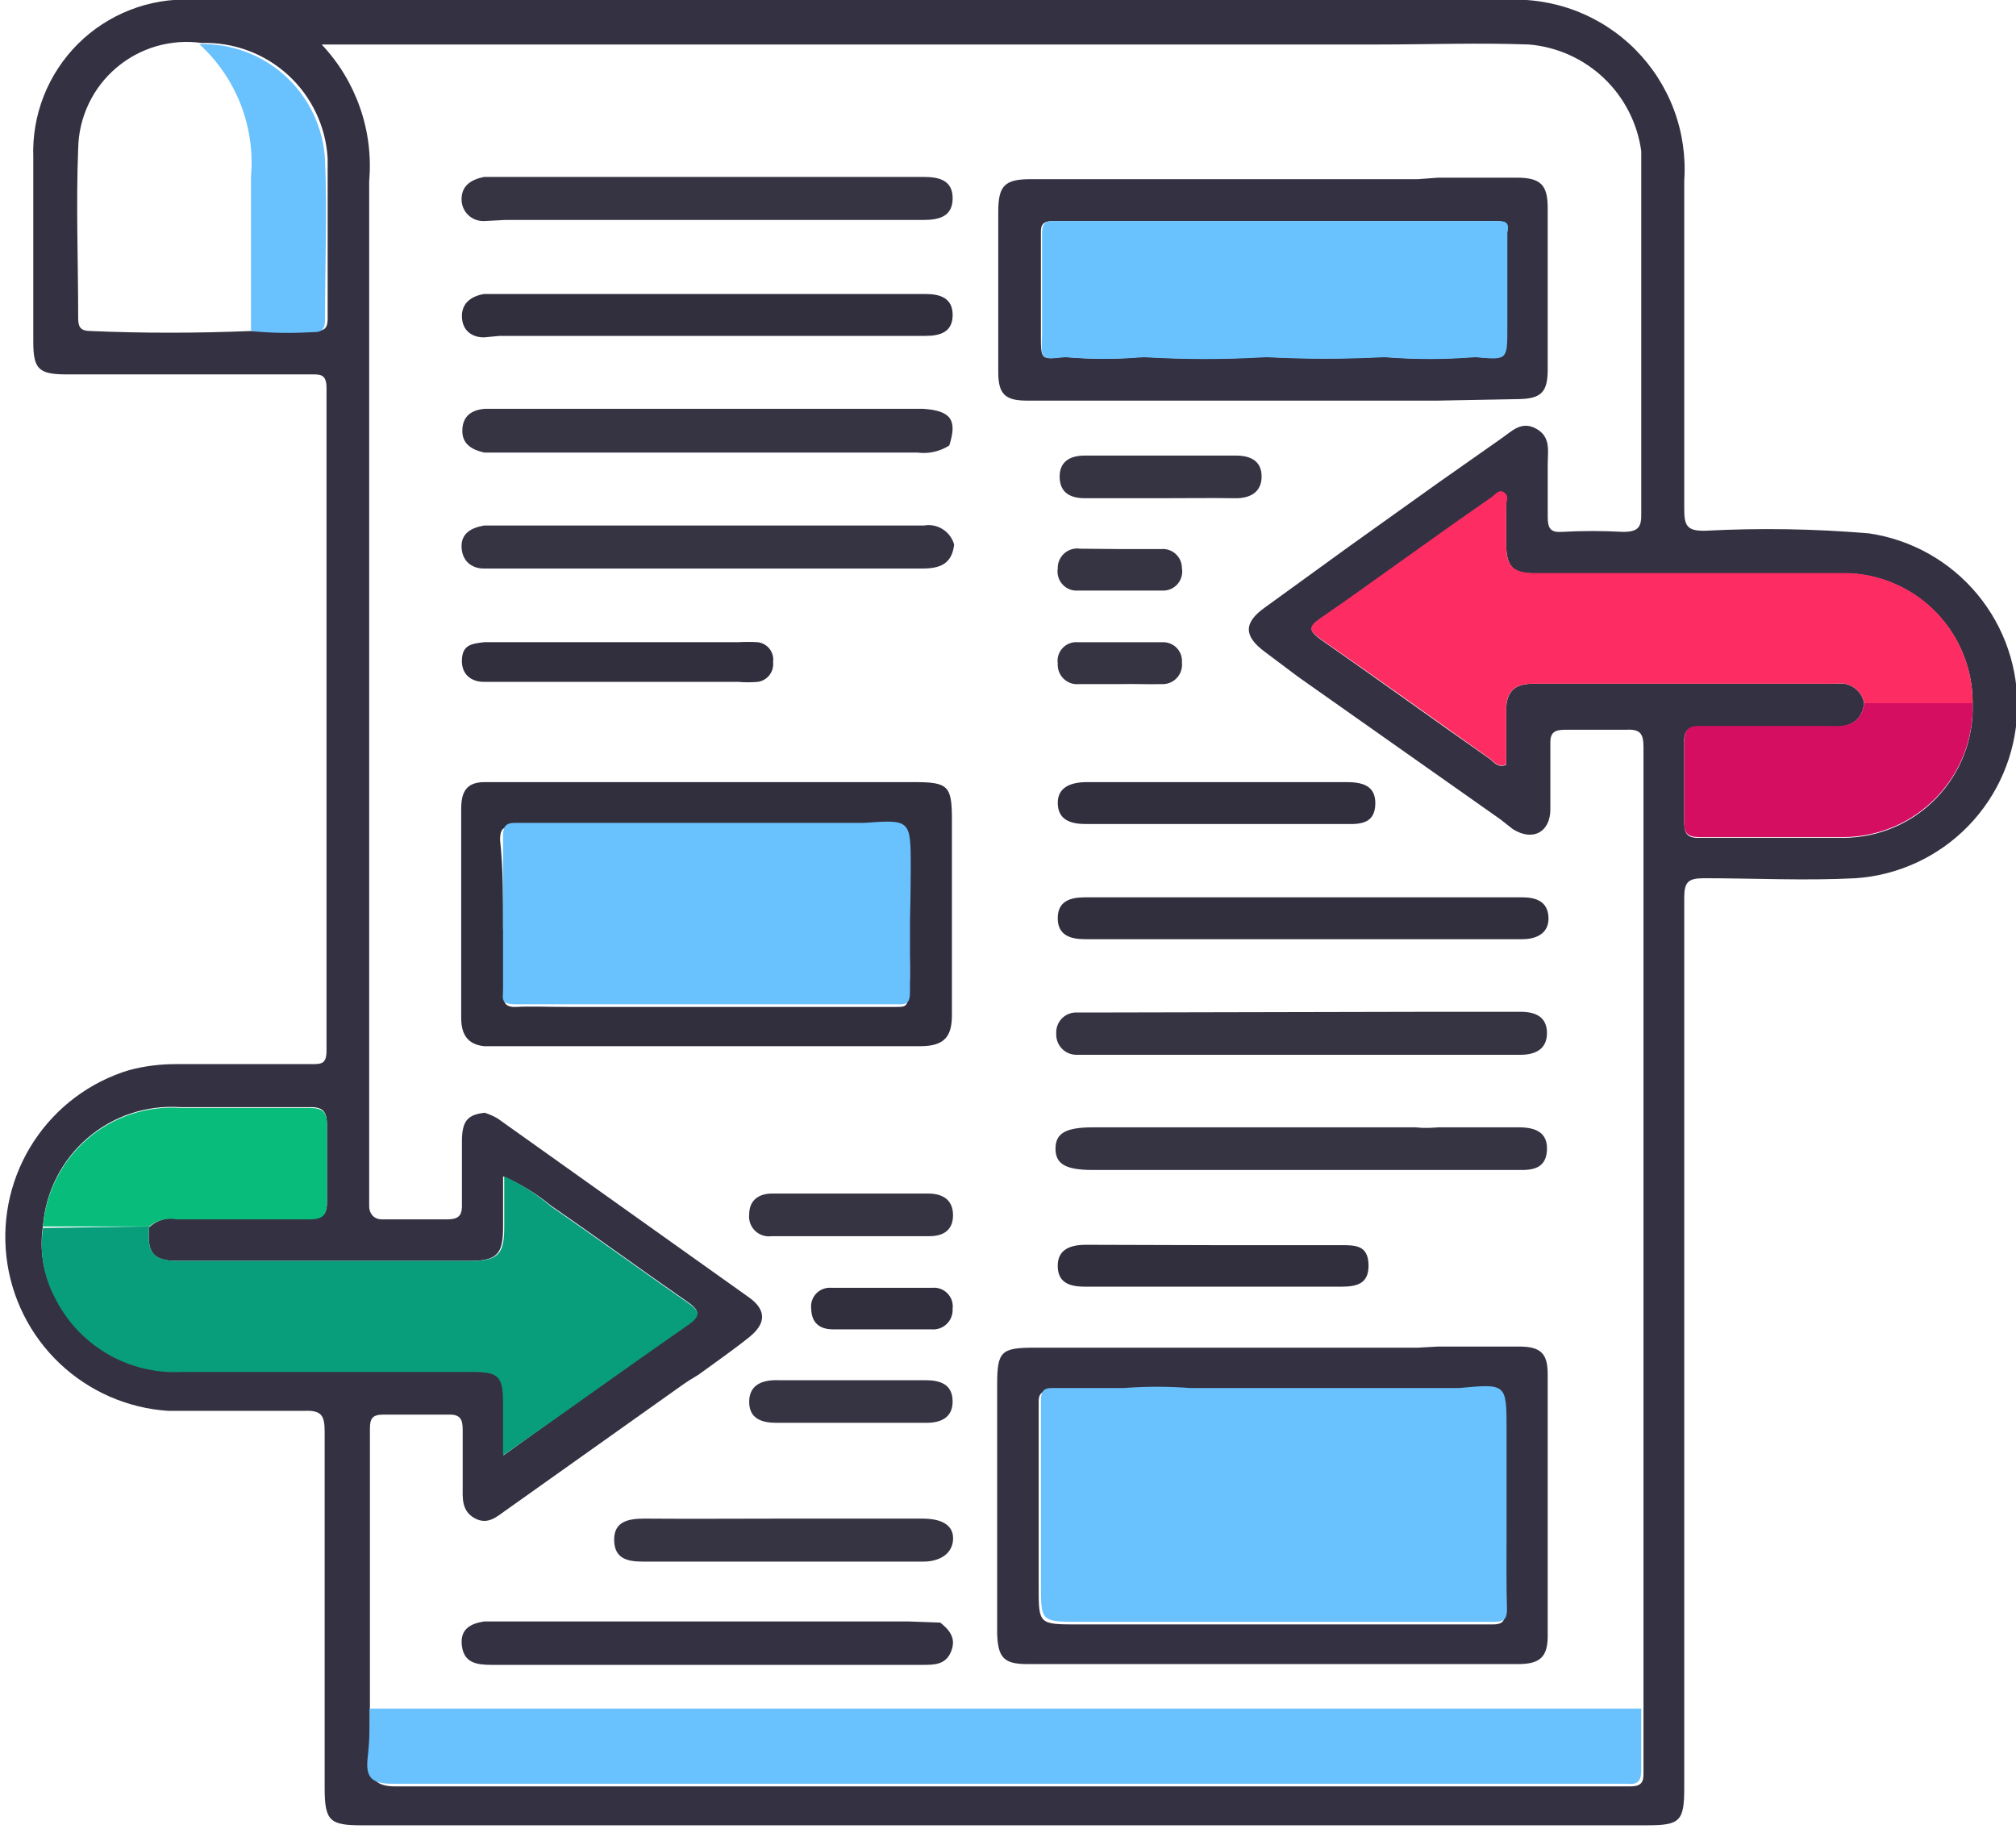
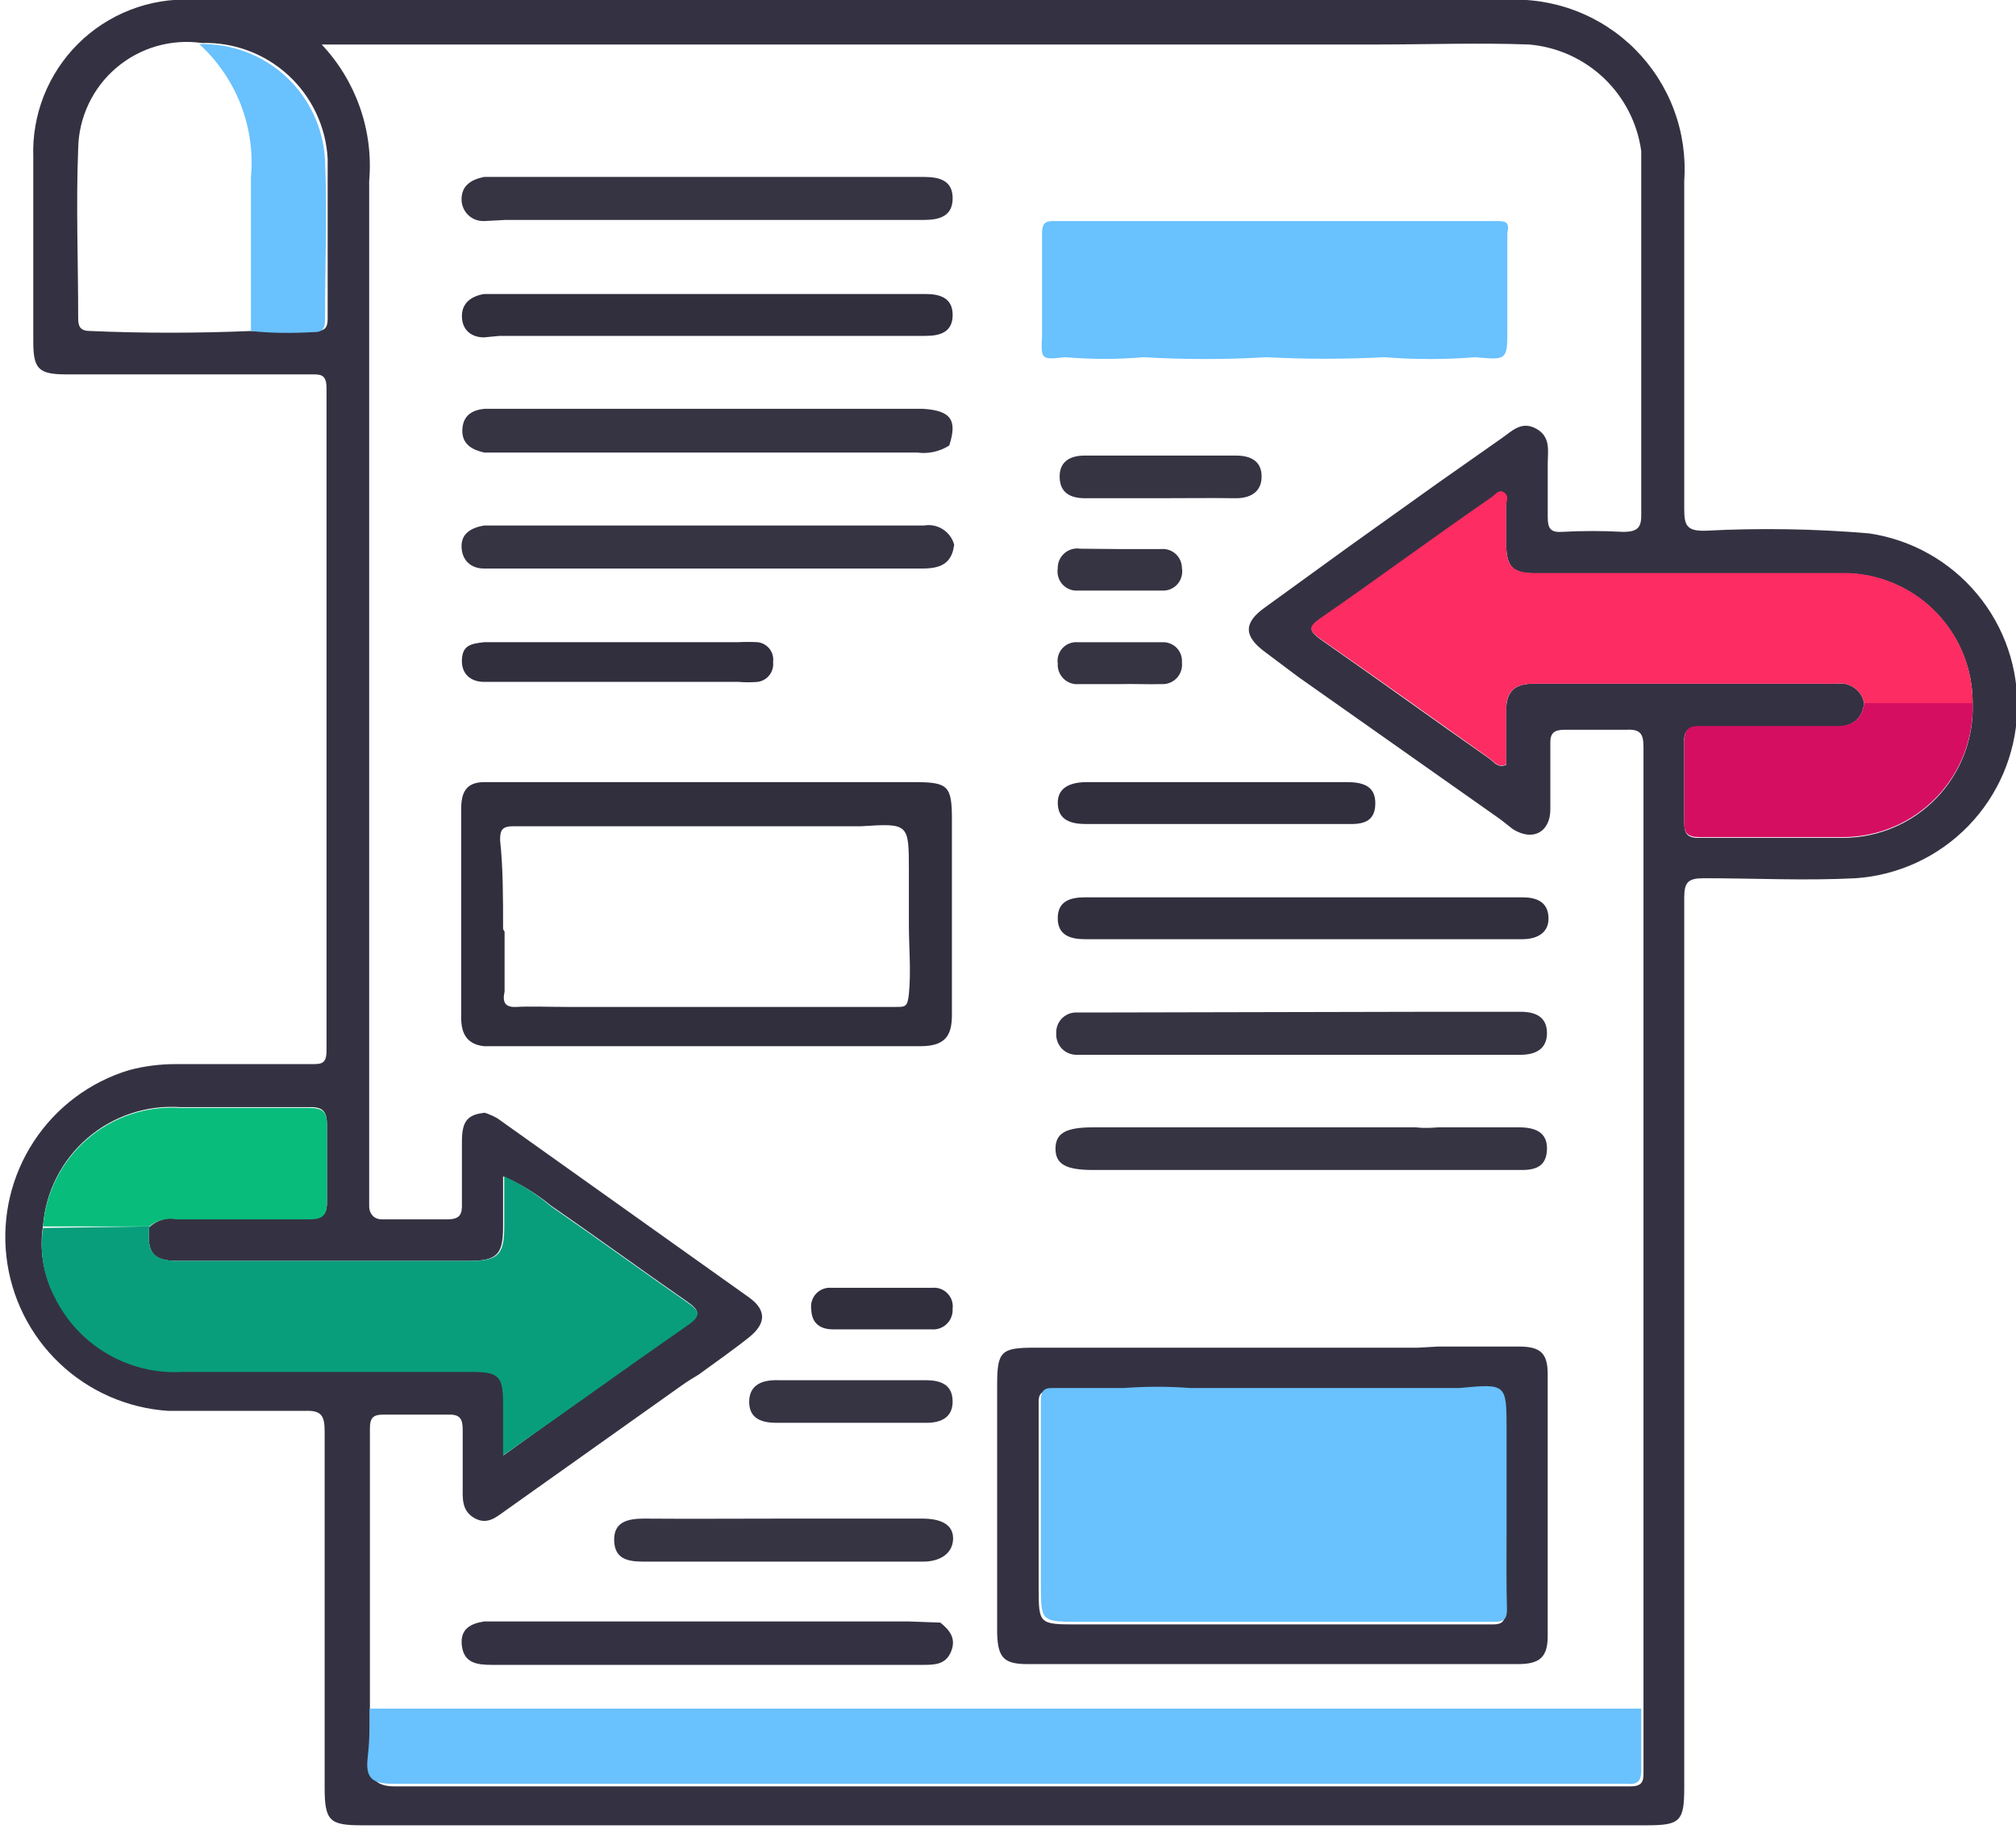
<svg xmlns="http://www.w3.org/2000/svg" width="55" height="50" viewBox="0 0 55 50" fill="none">
  <g clip-path="url(#clip0_510_1904)">
    <path d="M23.215 -0H41.031C41.689 -0.044 42.349 0.054 42.966 0.286C43.583 0.518 44.144 0.88 44.61 1.347C45.075 1.814 45.436 2.375 45.667 2.993C45.898 3.61 45.994 4.27 45.949 4.928C45.949 7.918 45.949 10.898 45.949 13.888C45.949 14.337 46.021 14.49 46.521 14.479C48.01 14.401 49.504 14.425 50.99 14.551C52.146 14.721 53.198 15.312 53.944 16.211C54.691 17.11 55.078 18.253 55.033 19.42C54.987 20.587 54.512 21.697 53.697 22.535C52.883 23.372 51.788 23.88 50.623 23.959C49.245 24.03 47.857 23.959 46.48 23.959C46.051 23.959 45.949 24.071 45.949 24.49C45.949 32.581 45.949 40.673 45.949 48.775C45.949 49.684 45.837 49.796 44.929 49.796H9.878C9 49.796 8.857 49.684 8.857 48.775C8.857 45.531 8.857 42.296 8.857 39.061C8.857 38.622 8.776 38.469 8.306 38.49C7.072 38.49 5.837 38.49 4.592 38.49C3.481 38.418 2.43 37.958 1.622 37.19C0.815 36.422 0.303 35.395 0.176 34.289C0.048 33.182 0.313 32.066 0.925 31.135C1.536 30.204 2.455 29.517 3.521 29.194C3.94 29.083 4.373 29.028 4.806 29.03H8.49C8.766 29.03 8.908 29.03 8.908 28.663C8.908 22.636 8.908 16.609 8.908 10.582C8.908 10.184 8.715 10.214 8.449 10.214C6.235 10.214 4.031 10.214 1.827 10.214C1.051 10.214 0.908 10.071 0.908 9.316C0.908 7.643 0.908 5.969 0.908 4.296C0.887 3.724 0.984 3.153 1.193 2.62C1.403 2.087 1.72 1.604 2.125 1.199C2.531 0.795 3.015 0.479 3.549 0.271C4.082 0.062 4.653 -0.033 5.225 -0.01L23.215 -0ZM6.888 9.03C7.459 9.03 8.031 9.03 8.602 9.03C8.857 9.03 8.939 8.949 8.939 8.694C8.939 7.235 8.939 5.775 8.939 4.326C8.892 3.458 8.506 2.642 7.866 2.053C7.226 1.464 6.38 1.148 5.51 1.173C5.095 1.114 4.672 1.144 4.269 1.26C3.866 1.377 3.492 1.578 3.173 1.85C2.853 2.122 2.595 2.459 2.416 2.839C2.237 3.218 2.14 3.631 2.133 4.051C2.072 5.592 2.133 7.112 2.133 8.684C2.133 8.928 2.204 9.03 2.47 9.03C3.868 9.092 5.357 9.092 6.847 9.03H6.888ZM39.235 13.173L40.949 11.969C41.235 11.775 41.5 11.469 41.908 11.694C42.317 11.918 42.225 12.306 42.225 12.663C42.225 13.02 42.225 13.633 42.225 14.112C42.225 14.418 42.306 14.53 42.612 14.51C43.166 14.479 43.722 14.479 44.276 14.51C44.704 14.51 44.786 14.377 44.776 13.99C44.776 10.928 44.776 7.867 44.776 4.877C44.776 4.622 44.776 4.367 44.776 4.122C44.672 3.362 44.312 2.66 43.756 2.131C43.199 1.602 42.479 1.279 41.715 1.214C40.337 1.163 38.949 1.214 37.572 1.214H37.194H11.857H11.49H8.776C9.242 1.708 9.599 2.296 9.822 2.938C10.046 3.58 10.131 4.262 10.072 4.939C10.072 14.109 10.072 23.292 10.072 32.49C10.072 32.633 10.072 32.775 10.072 32.918C10.072 33.061 10.164 33.265 10.419 33.265C11.011 33.265 11.602 33.265 12.194 33.265C12.551 33.265 12.613 33.133 12.602 32.816C12.602 32.265 12.602 31.704 12.602 31.143C12.602 30.581 12.755 30.408 13.225 30.357C13.345 30.396 13.462 30.447 13.572 30.51L20.439 35.398C20.919 35.745 20.898 36.112 20.439 36.48C19.98 36.847 19.521 37.163 19.061 37.5C18.909 37.592 18.755 37.684 18.613 37.786L13.827 41.184C13.572 41.357 13.317 41.622 12.949 41.418C12.582 41.214 12.623 40.857 12.623 40.52C12.623 40.01 12.623 39.5 12.623 39.01C12.623 38.724 12.562 38.581 12.235 38.592C11.643 38.592 11.051 38.592 10.46 38.592C10.174 38.592 10.092 38.684 10.092 38.969C10.092 41.534 10.092 44.102 10.092 46.673C10.092 47.122 10.092 47.581 10.092 48.02C10.092 48.459 10.194 48.735 10.776 48.735C21.898 48.735 33.024 48.735 44.153 48.735H44.47C44.766 48.735 44.847 48.633 44.837 48.357C44.837 47.806 44.837 47.245 44.837 46.684C44.837 46.49 44.837 46.296 44.837 46.102C44.837 39.469 44.837 32.84 44.837 26.214C44.837 24.265 44.837 22.326 44.837 20.388C44.837 20.02 44.755 19.888 44.368 19.908C43.817 19.908 43.255 19.908 42.704 19.908C42.398 19.908 42.286 19.99 42.296 20.296C42.296 20.888 42.296 21.48 42.296 22.081C42.296 22.683 41.837 22.969 41.276 22.622L40.939 22.357L35.408 18.459L34.511 17.786C33.929 17.357 33.919 16.99 34.511 16.571L36.806 14.908L39.235 13.173ZM53.817 19.194C53.823 18.283 53.477 17.405 52.852 16.744C52.226 16.082 51.369 15.687 50.459 15.643C49.439 15.643 48.337 15.643 47.286 15.643H41.868C41.276 15.643 41.102 15.459 41.092 14.877C41.092 14.51 41.092 14.153 41.092 13.796C41.092 13.673 41.092 13.5 41.041 13.449C40.99 13.398 40.786 13.51 40.684 13.582C39.123 14.684 37.623 15.796 36.021 16.877C35.674 17.122 35.735 17.224 36.021 17.439C37.572 18.52 39.082 19.612 40.643 20.704C40.755 20.786 40.857 20.959 41.092 20.867V19.367C41.092 18.867 41.327 18.653 41.817 18.653H50.112C50.281 18.626 50.454 18.667 50.593 18.766C50.733 18.865 50.828 19.015 50.857 19.183C50.796 19.673 50.47 19.837 50.021 19.826C48.817 19.826 47.612 19.826 46.419 19.826C46.082 19.826 45.929 19.898 45.949 20.265C45.949 20.99 45.949 21.704 45.949 22.428C45.949 22.745 46.031 22.867 46.368 22.857C47.684 22.857 48.99 22.857 50.296 22.857C50.77 22.855 51.238 22.757 51.674 22.57C52.109 22.384 52.503 22.111 52.831 21.77C53.159 21.428 53.416 21.024 53.585 20.582C53.754 20.139 53.833 19.667 53.817 19.194ZM4.072 33.48C4.17 33.387 4.288 33.318 4.417 33.277C4.546 33.236 4.683 33.225 4.817 33.245C6.01 33.245 7.215 33.245 8.419 33.245C8.766 33.245 8.929 33.173 8.919 32.775C8.919 32.071 8.919 31.367 8.919 30.673C8.919 30.275 8.766 30.194 8.408 30.204C7.245 30.204 6.082 30.204 4.919 30.204C3.994 30.142 3.083 30.447 2.382 31.052C1.681 31.658 1.247 32.515 1.174 33.439C1.072 34.084 1.179 34.746 1.48 35.326C1.795 35.971 2.294 36.508 2.912 36.871C3.531 37.234 4.243 37.406 4.959 37.367H12.878C13.623 37.367 13.735 37.48 13.735 38.245V39.704C15.46 38.469 17.082 37.296 18.735 36.153C19.153 35.867 19.072 35.735 18.735 35.5C17.5 34.643 16.286 33.755 15.041 32.898C14.642 32.569 14.199 32.298 13.725 32.092V33.48C13.725 34.214 13.562 34.398 12.806 34.398C10.153 34.398 7.497 34.398 4.837 34.398C4.174 34.398 4 34.173 4.072 33.459V33.48Z" fill="#343242" />
    <path d="M10.082 46.612H44.776C44.776 47.173 44.776 47.735 44.776 48.286C44.776 48.561 44.704 48.694 44.408 48.663H44.092C32.963 48.663 21.837 48.663 10.714 48.663C10.133 48.663 9.969 48.49 10.031 47.949C10.092 47.408 10.082 47.061 10.082 46.612Z" fill="#69C1FE" />
    <path d="M4.072 33.459C4 34.173 4.174 34.398 4.868 34.398C7.528 34.398 10.184 34.398 12.837 34.398C13.592 34.398 13.756 34.214 13.756 33.48V32.092C14.22 32.307 14.653 32.585 15.041 32.918C16.286 33.776 17.5 34.663 18.735 35.52C19.082 35.755 19.164 35.888 18.735 36.173C17.092 37.316 15.47 38.49 13.725 39.704V38.306C13.725 37.541 13.613 37.428 12.868 37.428H4.97C4.254 37.468 3.542 37.295 2.923 36.932C2.304 36.569 1.806 36.032 1.49 35.388C1.186 34.809 1.075 34.147 1.174 33.5L4.072 33.459Z" fill="#089E7C" />
    <path d="M50.858 19.184C50.828 19.015 50.733 18.865 50.593 18.766C50.454 18.667 50.282 18.626 50.113 18.653H41.817C41.327 18.653 41.082 18.867 41.092 19.367V20.857C40.858 20.949 40.755 20.775 40.643 20.694C39.102 19.602 37.582 18.51 36.021 17.428C35.725 17.214 35.664 17.112 36.021 16.867C37.582 15.786 39.082 14.673 40.684 13.571C40.786 13.5 40.898 13.326 41.041 13.439C41.184 13.551 41.092 13.663 41.092 13.786C41.092 14.143 41.092 14.5 41.092 14.867C41.092 15.449 41.276 15.633 41.868 15.633H47.255C48.276 15.633 49.368 15.633 50.429 15.633C51.344 15.67 52.209 16.061 52.841 16.723C53.473 17.386 53.823 18.268 53.817 19.184H50.858Z" fill="#FD2C62" />
    <path d="M50.857 19.184H53.816C53.831 19.656 53.752 20.127 53.582 20.568C53.412 21.01 53.155 21.412 52.827 21.753C52.499 22.093 52.106 22.365 51.671 22.551C51.236 22.737 50.769 22.834 50.296 22.837C48.99 22.837 47.684 22.837 46.367 22.837C46.031 22.837 45.939 22.724 45.949 22.408C45.949 21.684 45.949 20.969 45.949 20.245C45.949 19.878 46.082 19.796 46.418 19.806C47.612 19.806 48.816 19.806 50.02 19.806C50.459 19.837 50.796 19.673 50.857 19.184Z" fill="#D50E62" />
    <path d="M4.072 33.459H1.174C1.247 32.536 1.681 31.679 2.382 31.073C3.083 30.468 3.994 30.163 4.919 30.225C6.082 30.225 7.245 30.225 8.409 30.225C8.766 30.225 8.929 30.296 8.919 30.694C8.919 31.388 8.919 32.092 8.919 32.796C8.919 33.194 8.766 33.266 8.419 33.266C7.215 33.266 6.011 33.266 4.817 33.266C4.686 33.241 4.551 33.245 4.422 33.279C4.294 33.312 4.174 33.374 4.072 33.459Z" fill="#08BC7C" />
    <path d="M6.847 9.031C6.847 7.633 6.847 6.224 6.847 4.826C6.907 4.155 6.811 3.479 6.567 2.85C6.322 2.222 5.936 1.659 5.438 1.204C6.308 1.179 7.154 1.494 7.794 2.083C8.434 2.672 8.82 3.488 8.867 4.357C8.928 5.806 8.867 7.265 8.867 8.724C8.867 8.98 8.785 9.071 8.53 9.061C7.989 9.092 7.418 9.092 6.847 9.031Z" fill="#69C1FE" />
    <path d="M39.235 36.735H41.439C42.031 36.735 42.224 36.919 42.224 37.49V44.633C42.224 45.204 42.01 45.398 41.418 45.398C36.963 45.398 32.5 45.398 28.031 45.398C27.388 45.398 27.224 45.225 27.204 44.561V44.245V37.786C27.204 36.867 27.306 36.766 28.224 36.766H38.684L39.235 36.735ZM41.041 41.837V40.102C41.041 39.745 41.041 39.388 41.041 39.082C41.041 37.816 41.041 37.816 39.745 37.939C38.347 37.878 36.949 37.939 35.551 37.939C34.531 37.939 33.51 37.939 32.418 37.939C31.81 37.893 31.2 37.893 30.592 37.939C29.949 37.939 29.306 37.939 28.663 37.939C28.398 37.939 28.327 38.041 28.337 38.286C28.337 38.949 28.337 39.612 28.337 40.327V42.061C28.337 42.47 28.337 42.888 28.337 43.296C28.337 44.316 28.337 44.316 29.418 44.316H38.684C39.357 44.316 40.041 44.316 40.724 44.316C40.98 44.316 41.061 44.235 41.061 43.98C41.092 43.235 41.092 42.551 41.082 41.878L41.041 41.837Z" fill="#343242" />
    <path d="M13.215 21.337H24.949C25.868 21.337 25.97 21.439 25.97 22.357C25.97 23.572 25.97 24.796 25.97 26.021C25.97 26.572 25.97 27.133 25.97 27.684C25.97 28.235 25.806 28.541 25.113 28.541H13.204C12.745 28.49 12.582 28.204 12.582 27.765V22.072C12.582 21.633 12.704 21.337 13.215 21.337ZM13.766 25.419V27.051C13.704 27.327 13.766 27.49 14.092 27.47C14.419 27.449 15.011 27.47 15.47 27.47H22.674H24.439C24.704 27.47 24.756 27.47 24.796 27.123C24.858 26.48 24.796 25.847 24.796 25.215C24.796 24.582 24.796 24.245 24.796 23.765C24.796 22.459 24.796 22.459 23.49 22.541H16.347C15.562 22.541 14.776 22.541 14 22.541C13.694 22.541 13.643 22.653 13.643 22.919C13.725 23.663 13.725 24.5 13.725 25.347L13.766 25.419Z" fill="#312E3E" />
    <path d="M39.235 30.755H41.439C41.867 30.755 42.224 30.877 42.204 31.367C42.184 31.857 41.847 31.928 41.439 31.918C40.704 31.918 39.969 31.918 39.235 31.918H29.816C29.071 31.918 28.796 31.755 28.796 31.337C28.796 30.918 29.071 30.755 29.816 30.755H38.633C38.888 30.785 39.082 30.765 39.235 30.755Z" fill="#363343" />
    <path d="M39.235 27.602H41.48C41.898 27.602 42.204 27.745 42.204 28.184C42.204 28.622 41.888 28.776 41.48 28.776H39.235H29.878H29.388C29.311 28.779 29.235 28.765 29.163 28.737C29.092 28.709 29.027 28.666 28.973 28.611C28.92 28.556 28.878 28.491 28.851 28.419C28.824 28.347 28.812 28.27 28.816 28.194C28.812 28.118 28.824 28.041 28.851 27.97C28.878 27.899 28.92 27.834 28.974 27.78C29.028 27.726 29.093 27.684 29.164 27.657C29.235 27.63 29.312 27.618 29.388 27.622H29.878L39.235 27.602Z" fill="#363343" />
    <path d="M25.653 44.266C25.908 44.47 26.092 44.694 25.949 45.051C25.806 45.408 25.51 45.419 25.194 45.419H13.408C13.01 45.419 12.663 45.367 12.602 44.908C12.541 44.449 12.826 44.296 13.204 44.235H24.796L25.653 44.266Z" fill="#343242" />
    <path d="M21.398 41.429H25.163C25.735 41.429 26.031 41.633 26 42.02C25.969 42.408 25.612 42.602 25.194 42.602C22.643 42.602 20.092 42.602 17.551 42.602C17.143 42.602 16.765 42.541 16.755 42.02C16.745 41.5 17.153 41.429 17.582 41.429C18.826 41.439 20.122 41.429 21.398 41.429Z" fill="#363343" />
-     <path d="M33.112 33.969H36.581C36.979 33.969 37.326 33.969 37.336 34.51C37.346 35.051 36.979 35.102 36.561 35.102C34.255 35.102 31.938 35.102 29.622 35.102C29.214 35.102 28.867 35.02 28.857 34.551C28.846 34.081 29.204 33.959 29.632 33.959L33.112 33.969Z" fill="#312E3E" />
-     <path d="M23.275 32.561H25.316C25.724 32.561 26 32.734 26 33.153C26 33.571 25.724 33.724 25.357 33.724C23.918 33.724 22.489 33.724 21.051 33.724C20.969 33.736 20.887 33.728 20.809 33.703C20.731 33.677 20.66 33.635 20.601 33.578C20.541 33.52 20.496 33.451 20.468 33.374C20.44 33.297 20.43 33.214 20.439 33.133C20.439 32.745 20.694 32.561 21.071 32.561H23.275Z" fill="#363343" />
    <path d="M23.224 38.816H21.183C20.785 38.816 20.439 38.704 20.439 38.245C20.439 37.785 20.785 37.643 21.214 37.653H25.245C25.653 37.653 25.979 37.765 25.989 38.214C26 38.663 25.683 38.816 25.275 38.816H23.224Z" fill="#363343" />
    <path d="M24.061 36.266H22.724C22.367 36.266 22.142 36.092 22.132 35.715C22.121 35.638 22.128 35.56 22.151 35.487C22.174 35.413 22.214 35.346 22.267 35.29C22.32 35.234 22.385 35.191 22.457 35.164C22.529 35.136 22.607 35.126 22.683 35.133C23.602 35.133 24.51 35.133 25.428 35.133C25.505 35.124 25.582 35.134 25.655 35.16C25.727 35.186 25.793 35.228 25.847 35.283C25.901 35.338 25.942 35.404 25.967 35.477C25.991 35.55 25.999 35.628 25.989 35.704C25.994 35.781 25.982 35.858 25.954 35.929C25.927 36.001 25.884 36.066 25.828 36.119C25.773 36.173 25.707 36.213 25.634 36.239C25.561 36.264 25.484 36.273 25.408 36.266H24.061Z" fill="#312E3E" />
    <path d="M39.235 25.622H29.602C29.194 25.622 28.857 25.51 28.857 25.051C28.857 24.592 29.184 24.48 29.602 24.48H36.051H39.266C40.021 24.48 40.776 24.48 41.531 24.48C41.919 24.48 42.225 24.602 42.245 25.02C42.266 25.439 41.949 25.622 41.531 25.622H39.235Z" fill="#312E3E" />
-     <path d="M39.234 4.847H41.377C42.03 4.847 42.224 5.041 42.224 5.674C42.224 7.143 42.224 8.612 42.224 10.082C42.224 10.704 42.041 10.878 41.428 10.888L39.234 10.929H34.224H28.01C27.418 10.929 27.234 10.745 27.234 10.153C27.234 8.694 27.234 7.245 27.234 5.786C27.234 5.061 27.408 4.888 28.122 4.888H38.683L39.234 4.847ZM31.51 6.031H28.734C28.469 6.031 28.387 6.112 28.398 6.368C28.398 7.296 28.398 8.225 28.398 9.153C28.398 9.817 28.398 9.817 29.03 9.735C29.743 9.801 30.46 9.801 31.173 9.735C32.288 9.801 33.405 9.801 34.52 9.735C35.591 9.791 36.664 9.791 37.734 9.735C38.563 9.801 39.396 9.801 40.224 9.735C41.102 9.817 41.102 9.817 41.081 8.939C41.081 8.939 41.081 8.868 41.081 8.837V6.357C41.153 6.072 41.01 6.021 40.765 6.031H38.081H31.51Z" fill="#343242" />
    <path d="M25.898 12.153C25.641 12.318 25.334 12.386 25.031 12.347H13.806H13.215C12.888 12.275 12.602 12.122 12.613 11.735C12.623 11.347 12.868 11.183 13.225 11.153H25.184C25.97 11.204 26.113 11.479 25.898 12.153Z" fill="#363343" />
    <path d="M13.204 6.031C13.125 6.033 13.046 6.02 12.971 5.992C12.897 5.963 12.829 5.92 12.772 5.865C12.715 5.81 12.67 5.743 12.639 5.67C12.608 5.597 12.592 5.518 12.592 5.439C12.592 5.051 12.867 4.898 13.204 4.827H20.194H25.204C25.622 4.827 25.99 4.918 25.99 5.408C25.99 5.898 25.633 6 25.204 6H13.796L13.204 6.031Z" fill="#363343" />
    <path d="M13.204 9.204C12.867 9.204 12.612 9.01 12.602 8.643C12.592 8.276 12.847 8.082 13.204 8.021H22.826H25.255C25.653 8.021 25.99 8.133 25.99 8.592C25.99 9.051 25.663 9.163 25.255 9.163C21.377 9.163 17.51 9.163 13.633 9.163L13.204 9.204Z" fill="#312E3E" />
    <path d="M13.204 14.337H24.072C24.449 14.337 24.827 14.337 25.204 14.337C25.382 14.305 25.566 14.34 25.718 14.437C25.871 14.533 25.983 14.683 26.031 14.857C25.97 15.388 25.643 15.51 25.163 15.51H13.204C12.847 15.51 12.602 15.286 12.592 14.918C12.582 14.551 12.857 14.398 13.204 14.337Z" fill="#363343" />
    <path d="M13.204 17.52H20.132C20.312 17.51 20.493 17.51 20.673 17.52C20.736 17.528 20.797 17.548 20.853 17.579C20.908 17.611 20.957 17.653 20.996 17.703C21.035 17.754 21.063 17.811 21.079 17.873C21.096 17.934 21.1 17.998 21.091 18.061C21.106 18.188 21.07 18.316 20.992 18.417C20.914 18.518 20.8 18.584 20.673 18.602C20.497 18.617 20.319 18.617 20.142 18.602H13.204C12.847 18.602 12.581 18.388 12.602 17.99C12.622 17.592 12.867 17.561 13.204 17.52Z" fill="#312E3E" />
    <path d="M30.541 14.979H31.674C31.746 14.972 31.819 14.98 31.888 15.003C31.957 15.026 32.021 15.063 32.075 15.113C32.129 15.162 32.172 15.222 32.201 15.288C32.23 15.355 32.245 15.427 32.245 15.5C32.259 15.576 32.255 15.655 32.234 15.73C32.214 15.805 32.177 15.874 32.126 15.933C32.075 15.992 32.012 16.038 31.941 16.069C31.869 16.1 31.792 16.115 31.714 16.112C30.949 16.112 30.174 16.112 29.398 16.112C29.32 16.116 29.243 16.103 29.171 16.073C29.1 16.043 29.036 15.998 28.984 15.94C28.932 15.883 28.894 15.814 28.872 15.739C28.85 15.665 28.845 15.587 28.857 15.51C28.855 15.432 28.869 15.355 28.9 15.283C28.931 15.211 28.978 15.148 29.036 15.096C29.095 15.044 29.164 15.006 29.239 14.984C29.314 14.962 29.392 14.957 29.469 14.969L30.541 14.979Z" fill="#363343" />
    <path d="M30.561 18.663H29.439C29.362 18.671 29.285 18.662 29.212 18.637C29.14 18.611 29.073 18.571 29.018 18.517C28.963 18.464 28.92 18.399 28.892 18.328C28.864 18.256 28.852 18.179 28.857 18.102C28.846 18.026 28.852 17.948 28.875 17.875C28.899 17.801 28.938 17.734 28.991 17.678C29.044 17.622 29.109 17.579 29.182 17.551C29.254 17.524 29.331 17.514 29.408 17.521C30.173 17.521 30.949 17.521 31.714 17.521C31.786 17.517 31.858 17.53 31.926 17.557C31.993 17.584 32.053 17.624 32.104 17.677C32.154 17.729 32.192 17.791 32.217 17.859C32.241 17.927 32.251 18 32.245 18.072C32.254 18.149 32.246 18.227 32.221 18.301C32.197 18.375 32.156 18.443 32.103 18.499C32.049 18.556 31.984 18.6 31.911 18.628C31.839 18.656 31.761 18.669 31.683 18.663C31.316 18.674 30.939 18.653 30.561 18.663Z" fill="#363343" />
    <path d="M31.643 13.592C30.949 13.592 30.245 13.592 29.602 13.592C29.194 13.592 28.919 13.439 28.909 13.021C28.898 12.602 29.184 12.429 29.582 12.429H33.725C34.112 12.429 34.419 12.572 34.419 13C34.419 13.429 34.102 13.602 33.684 13.592C33.011 13.582 32.327 13.592 31.643 13.592Z" fill="#363343" />
    <path d="M33.245 21.337H36.735C37.164 21.337 37.531 21.429 37.521 21.929C37.511 22.429 37.174 22.49 36.766 22.48H29.623C29.205 22.48 28.868 22.367 28.858 21.919C28.847 21.47 29.225 21.337 29.654 21.337H33.245Z" fill="#312E3E" />
    <path d="M41.113 43.908C41.113 44.163 41.031 44.245 40.776 44.245C40.102 44.245 39.419 44.245 38.735 44.245H29.48C28.398 44.245 28.398 44.245 28.398 43.224C28.398 42.816 28.398 42.398 28.398 41.99V40.255C28.398 39.592 28.398 38.928 28.398 38.214C28.398 37.969 28.46 37.857 28.725 37.867C29.368 37.867 30.011 37.867 30.654 37.867C31.262 37.821 31.872 37.821 32.48 37.867C33.501 37.867 34.521 37.867 35.613 37.867C37.011 37.867 38.409 37.867 39.807 37.867C41.102 37.745 41.102 37.745 41.102 39.01C41.102 39.367 41.102 39.724 41.102 40.03C41.102 40.612 41.102 41.184 41.102 41.765C41.102 42.347 41.092 43.234 41.113 43.908Z" fill="#69C1FE" />
-     <path d="M24.826 25.143C24.826 25.776 24.826 26.408 24.826 27.051C24.826 27.378 24.735 27.408 24.469 27.398H22.704H15.469C15.01 27.398 14.551 27.398 14.092 27.398C13.633 27.398 13.724 27.255 13.724 26.98V25.347C13.724 24.5 13.724 23.663 13.724 22.827C13.724 22.561 13.775 22.439 14.081 22.449C14.857 22.449 15.643 22.449 16.428 22.449H23.571C24.847 22.357 24.847 22.357 24.847 23.694C24.847 24.174 24.837 24.653 24.826 25.143Z" fill="#69C1FE" />
    <path d="M40.255 9.745C39.427 9.811 38.594 9.811 37.766 9.745C36.695 9.801 35.622 9.801 34.551 9.745C33.437 9.811 32.319 9.811 31.204 9.745C30.491 9.806 29.774 9.806 29.061 9.745C28.398 9.816 28.398 9.816 28.429 9.153C28.429 8.224 28.429 7.296 28.429 6.367C28.429 6.112 28.5 6.02 28.765 6.031H31.541H38.123H40.806C41.051 6.031 41.194 6.031 41.123 6.357V8.847C41.123 8.847 41.123 8.918 41.123 8.949C41.123 9.826 41.123 9.826 40.255 9.745Z" fill="#69C1FE" />
  </g>
  <defs>
    <clipPath id="clip0_510_1904">
      <rect width="55" height="49.816" fill="white" />
    </clipPath>
  </defs>
</svg>